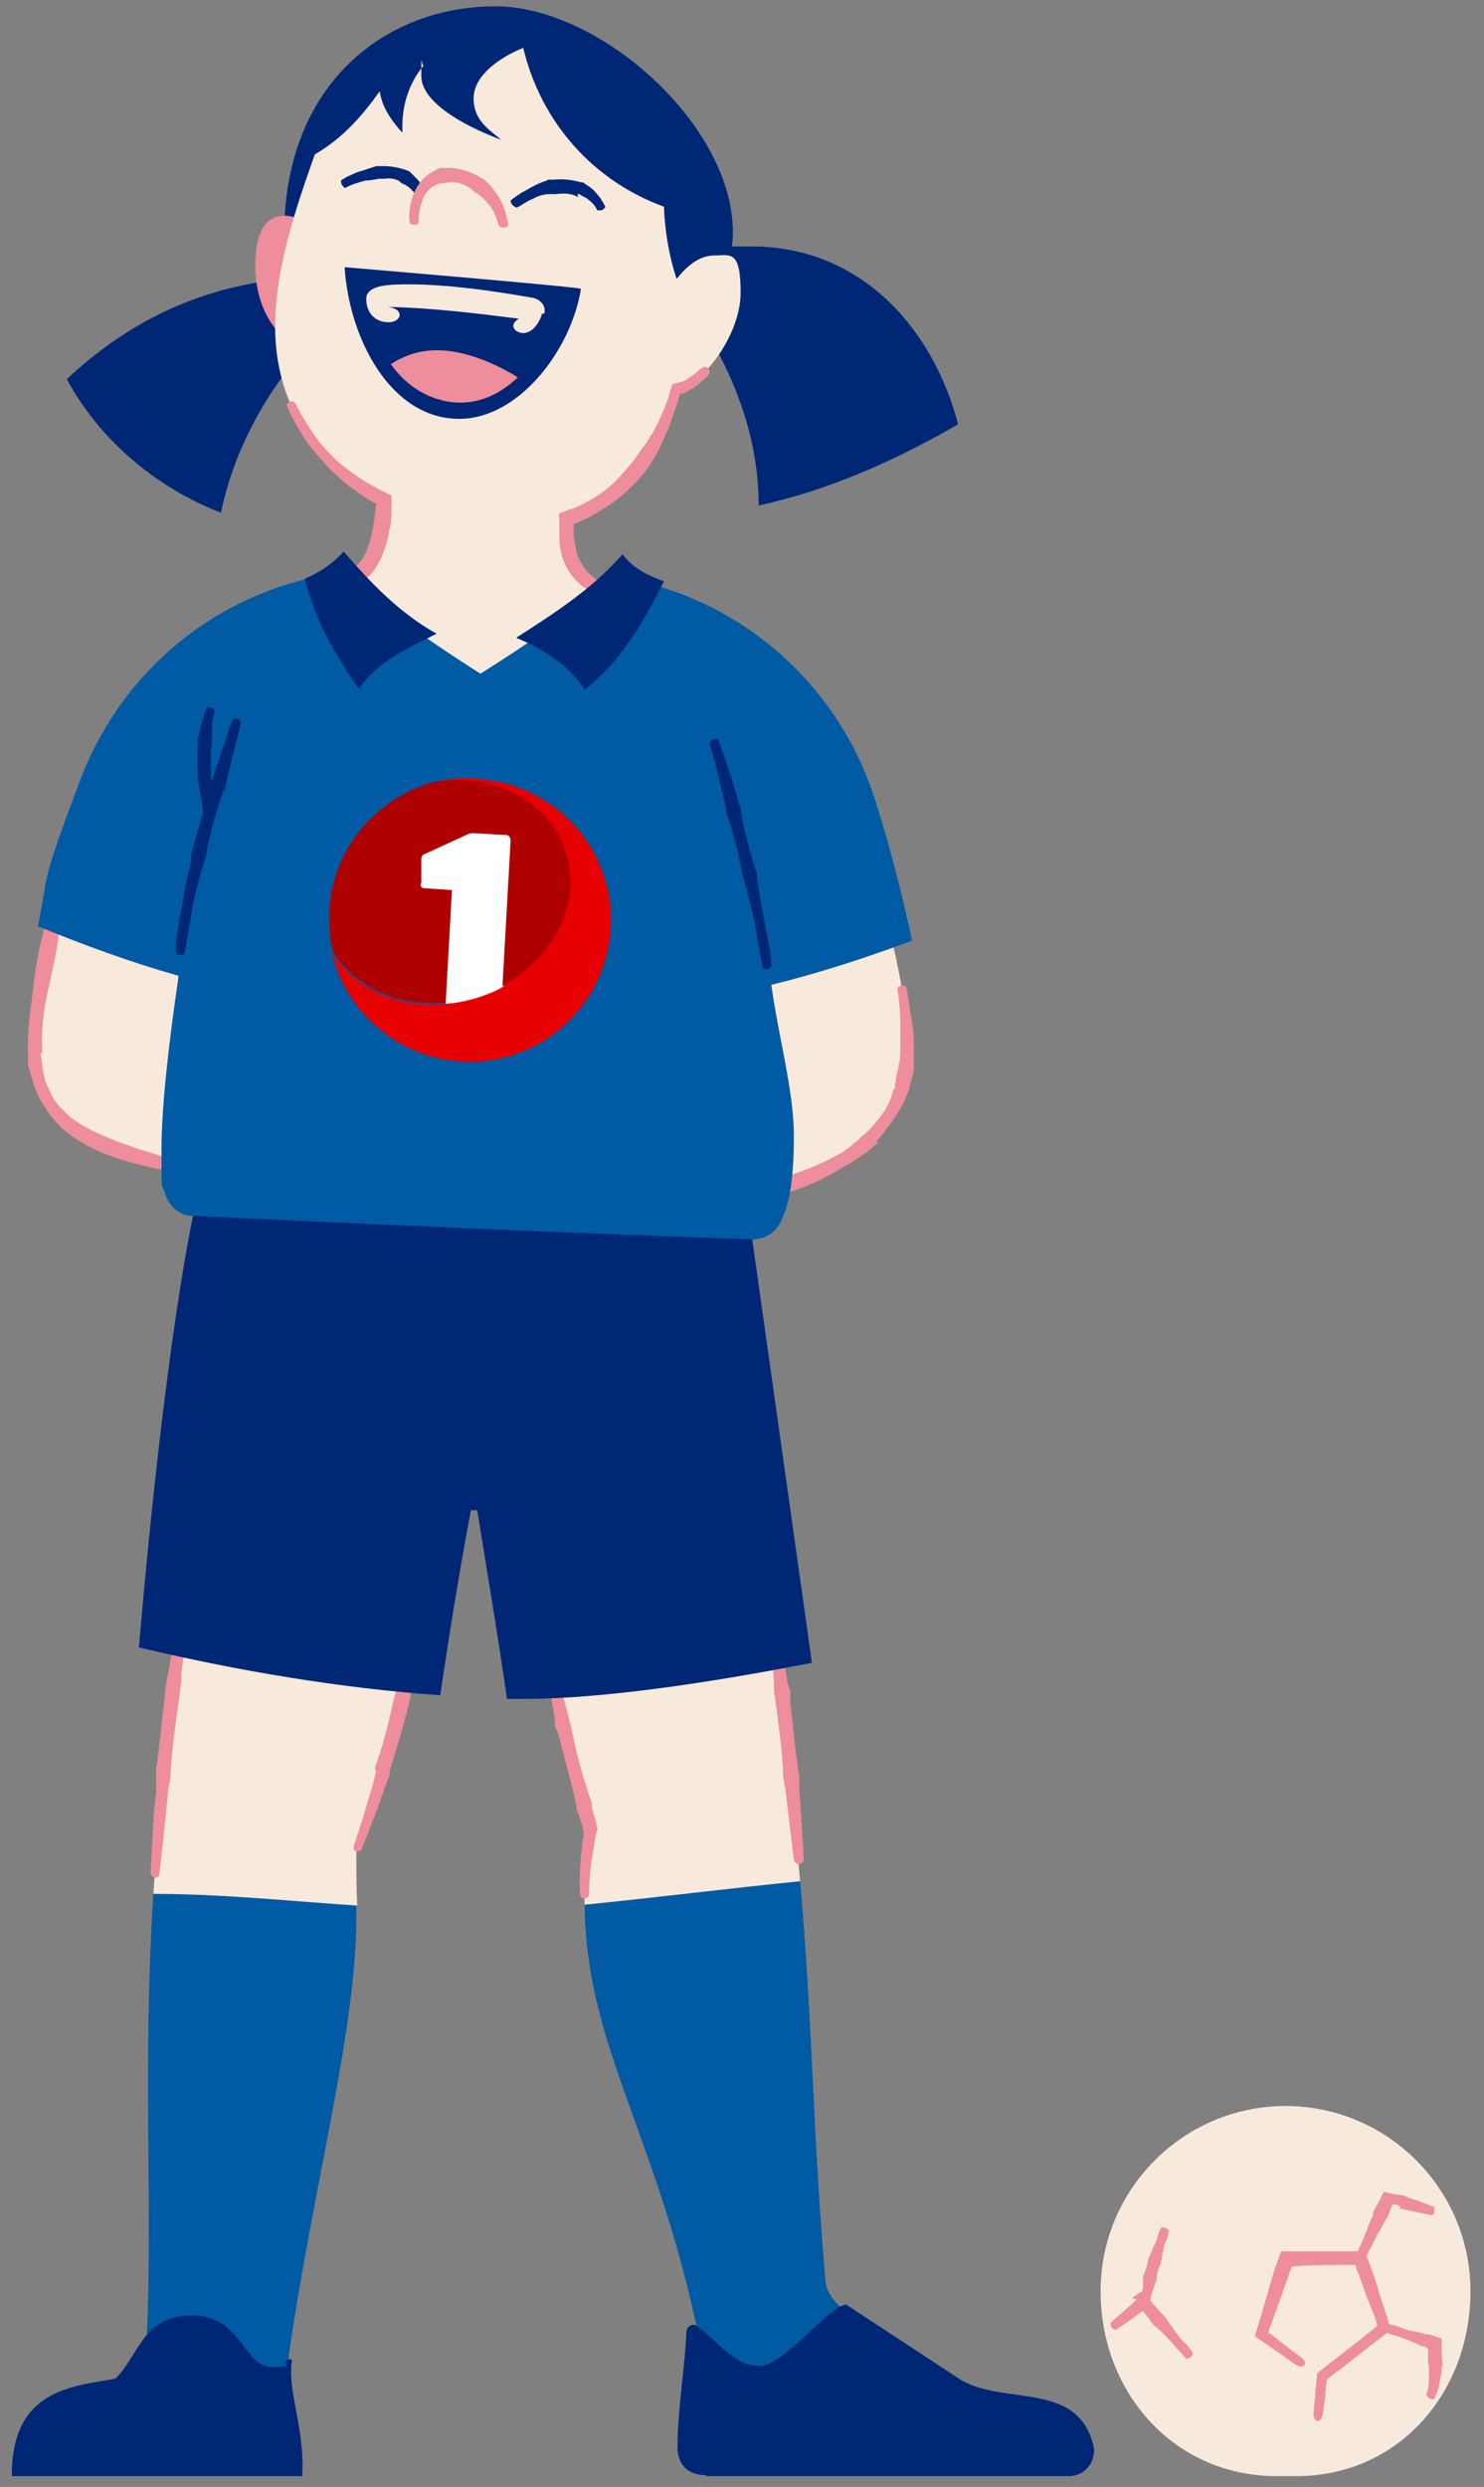
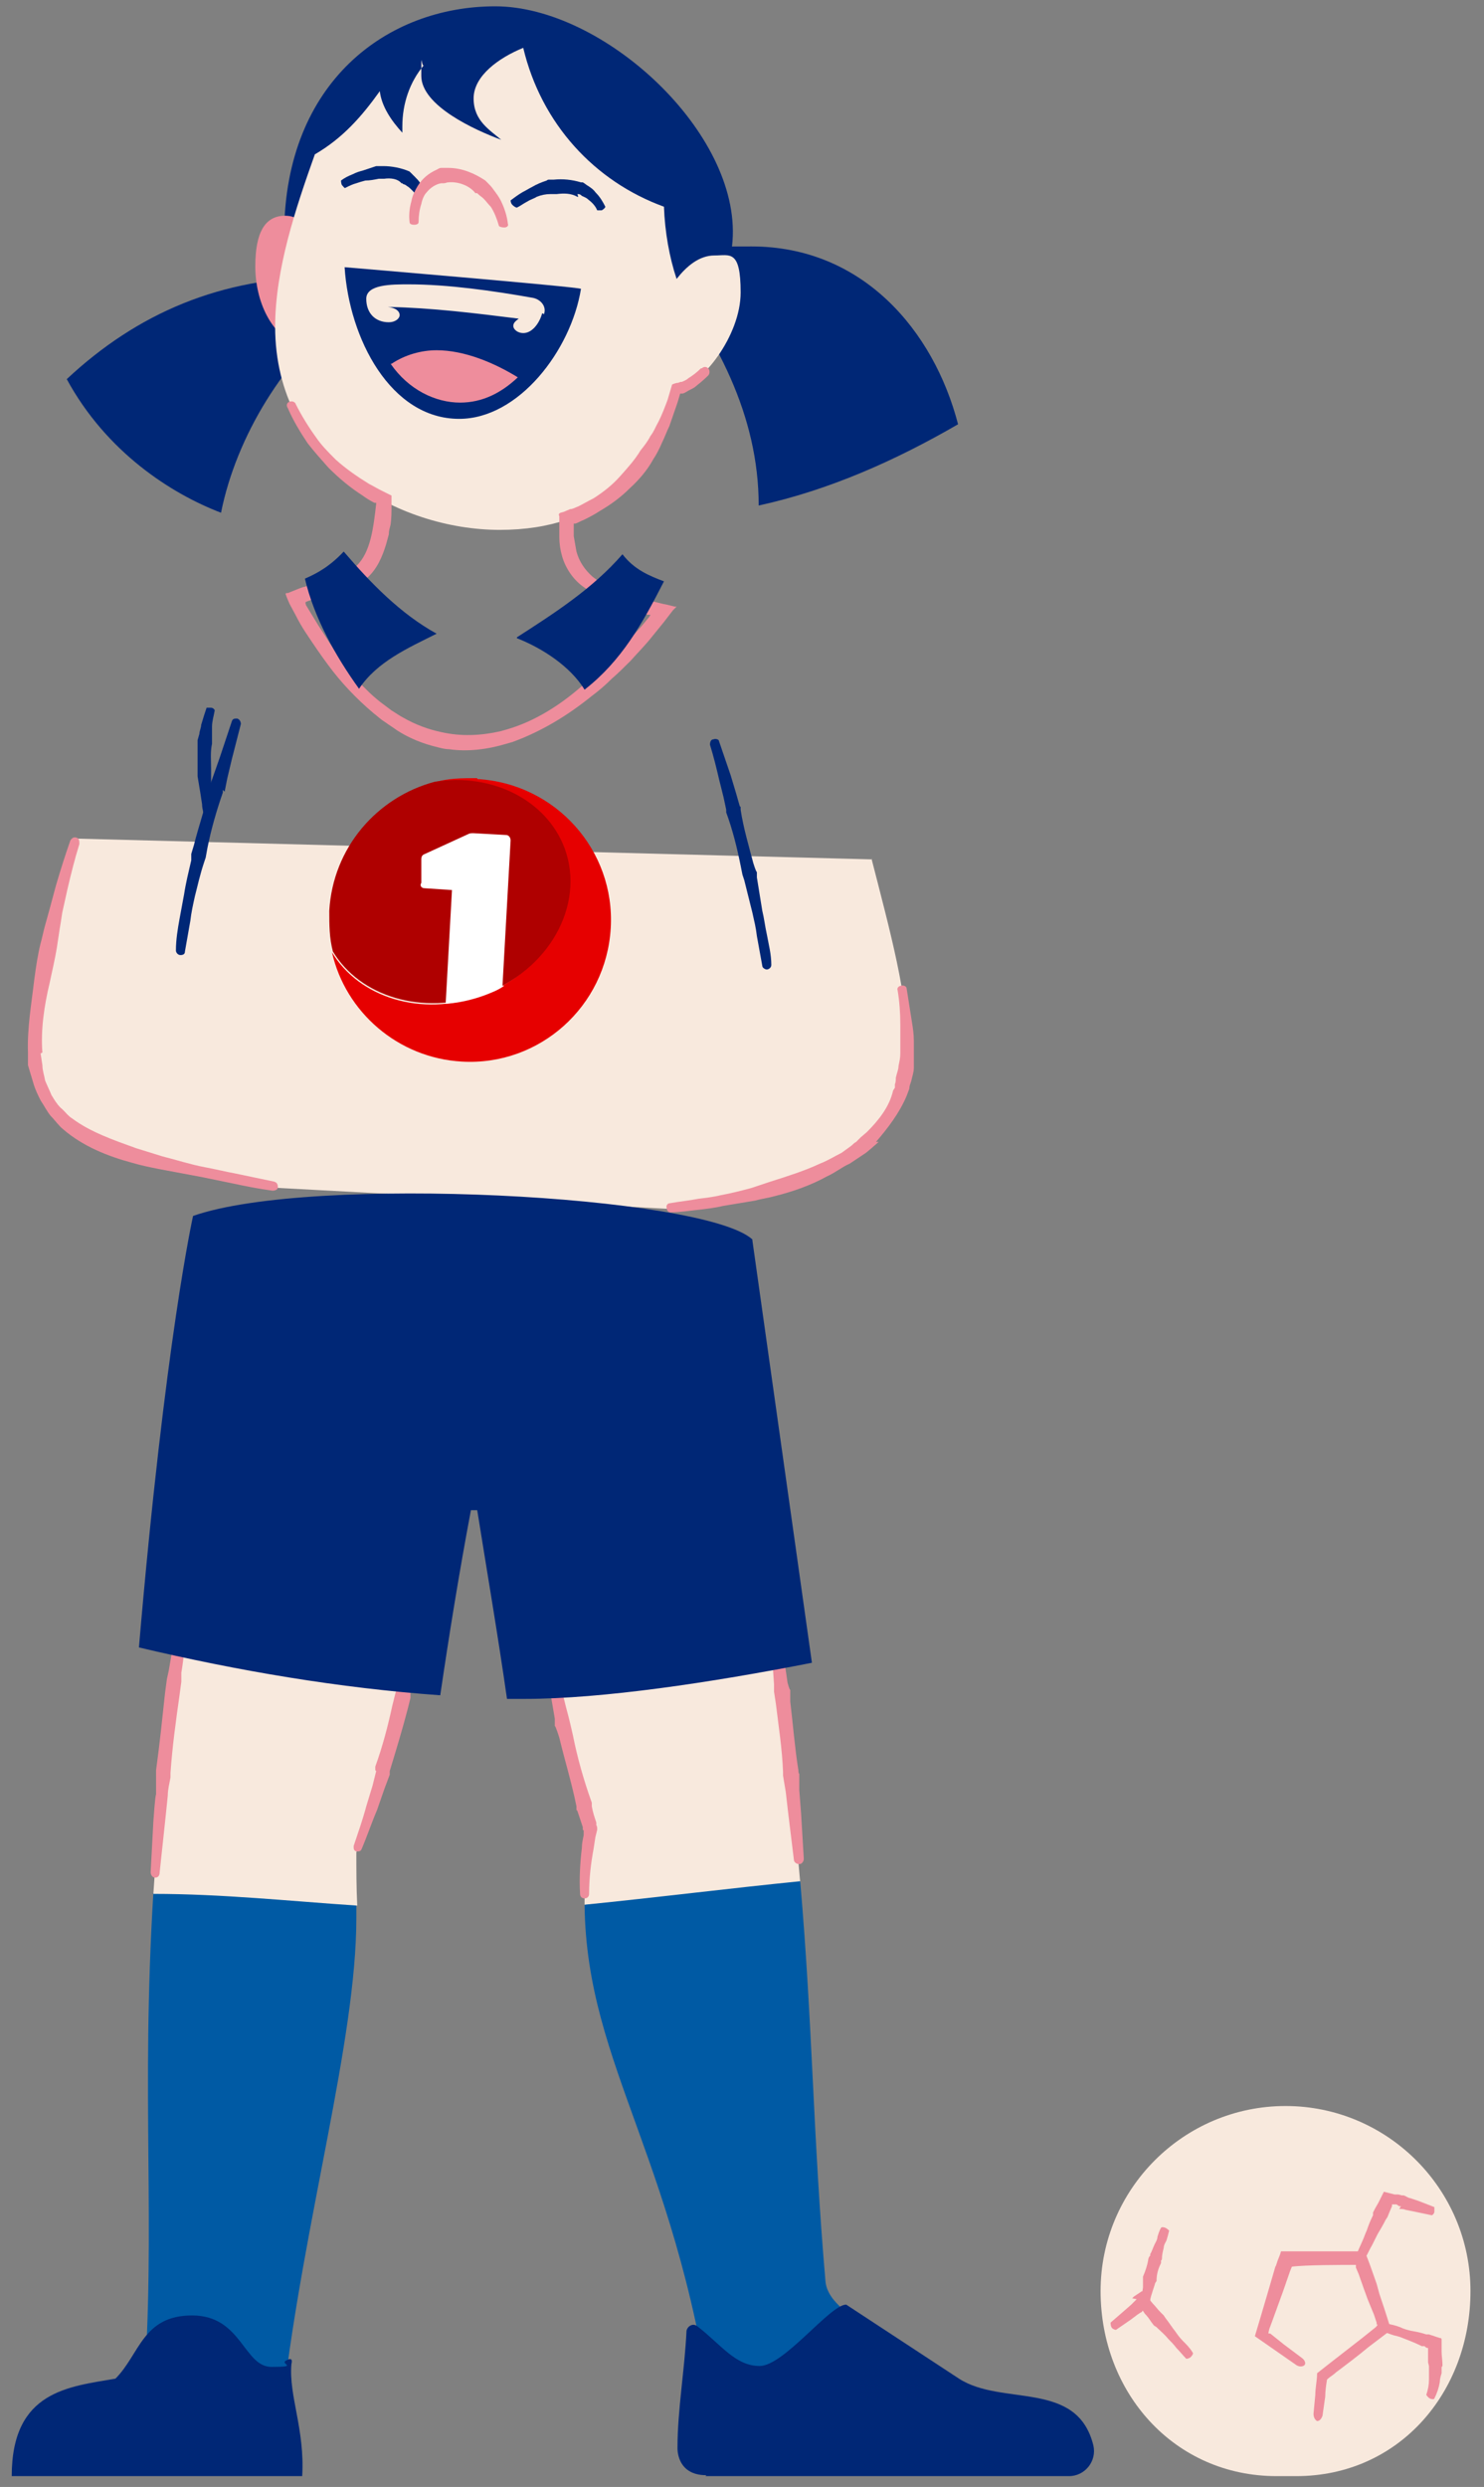
<svg xmlns="http://www.w3.org/2000/svg" id="Layer_1" version="1.1" viewBox="0 0 164.5 275.5">
  <rect x="0" y="0" width="164.5" height="275.5" fill="#808080" stroke="none" />
  <defs>
    <style>
      .st0 {
        fill: #002776;
      }

      .st1 {
        fill: #ee8d9c;
      }

      .st2 {
        fill: #e60000;
      }

      .st3 {
        fill: #fff;
      }

      .st4 {
        fill: #af0000;
      }

      .st5 {
        fill: #005aa4;
      }

      .st6 {
        fill: #f8e9dd;
      }
    </style>
  </defs>
  <g>
-     <path class="st6" d="M42.7,49.7c0,1.3,0,2.9,0,4.4,0,12.6-5.4,10.1-9.9,12.4,5.1,9.8,18.1,29.6,40.7,1.3-8.1-1.9-10.8-4-10.8-8.6s0-3.4.3-5.7c0,0-9,3.5-20.4-3.8Z" />
    <g>
      <path class="st0" d="M73.1,29.2c6.3,8,11,16.8,11,26.8,7.8-1.7,15.2-5,22.1-9-2.7-10.4-10.6-19.7-22.9-19.7s-4.2.2-6.3.4l-3.9,1.5Z" />
      <path class="st0" d="M38.3,34.5c-6.7,5.1-12.1,13.8-13.8,22.3-5.5-2.1-12.7-6.7-17.1-14.8,7.8-7.3,17.1-11.3,28.5-11.3l2.5,3.8Z" />
      <path class="st0" d="M31.7,27.8c-.1-.7-.2-1.3-.2-2C31.6,9.1,42.9.7,54.9.7s27.2,14,26.3,26c-.3,3.5-.8,6.3-1.4,8.5-12.1,4.4-40.5-4.6-48-7.3Z" />
      <path class="st1" d="M33.5,38.5c-3.5-1.2-5.2-5.2-5.2-9s1.1-5.6,3.3-5.6,2.7,2.1,3.3,3.1c0,0-1.5,6.4-1.3,11.4Z" />
      <path class="st6" d="M55.6,15.5c-3-1.1-8.9-3.8-8.9-7.1s0-.8.3-1.2c-1.6,1.9-2.4,4.3-2.4,6.8s0,.5,0,.7c-1.2-1.3-2.3-2.9-2.5-4.6-2,2.8-4.1,5.2-7.2,7-2.1,5.9-4.4,12.7-4.4,19.1,0,15,13.7,22.5,24.9,22.5s17.1-6.3,19.6-15.5c2.8-.5,7.1-6,7.1-10.8s-1.2-4.1-2.9-4.1-3.1,1.2-4.2,2.6c-.8-2.4-1.3-5.2-1.4-8-7.7-2.8-13.6-9.2-15.6-17.6-2.7,1.1-5.5,3.1-5.5,5.6s1.8,3.5,3.2,4.7Z" />
      <path class="st0" d="M44.7,20.4c.1,0,.3.1.4.2.2.1.4.3.6.5.4.4.7.8,1,1.2,0,0,.3,0,.5-.1.2-.1.4-.3.3-.4-.3-.5-.5-1-.9-1.5-.2-.3-.4-.5-.6-.7-.2-.2-.3-.3-.5-.5,0,0,0,0-.1-.1-.9-.4-2-.6-2.9-.6-.2,0-.3,0-.5,0,0,0-.2,0-.3,0l-1.5.5c-.4.1-.7.2-1.1.4-.5.2-.9.4-1.3.7,0,0,0,.3.1.5.2.2.3.4.4.3.4-.2.8-.4,1.2-.5.3-.1.6-.2,1-.3.5,0,1-.1,1.5-.2,0,0,.2,0,.2,0,.1,0,.3,0,.4,0,.7-.1,1.5,0,1.9.5,0,0,0,0,.1,0Z" />
      <path class="st0" d="M64,21.5c.2,0,.3,0,.5.2.2.1.5.2.7.4.4.3.8.7,1,1.2,0,0,.3,0,.5,0,.2-.1.4-.3.4-.4-.3-.6-.6-1.1-1.1-1.6-.2-.3-.5-.5-.8-.7-.2-.1-.4-.3-.6-.4h-.2c-1-.3-2-.4-3-.3-.2,0-.3,0-.5,0-.1,0-.2,0-.3.1-.6.2-1.1.4-1.6.7-.4.2-.7.4-1.1.6-.5.3-.9.6-1.3.9,0,0,0,.3.2.5.2.2.4.3.5.3.4-.2.8-.5,1.2-.7.3-.2.7-.3,1-.5.5-.2,1-.3,1.5-.3,0,0,.2,0,.3,0,.1,0,.3,0,.4,0,.8-.1,1.6-.1,2.3.3,0,0,0,0,.1,0Z" />
      <g>
        <path class="st6" d="M45.9,25c0-.4,0-.7,0-1,.2-3.3,2.2-4.6,4.3-4.5s5,2.3,5.6,5.8" />
        <path class="st1" d="M53,21.5c.2.2.4.3.6.5.3.3.5.6.8.9.4.6.7,1.4.9,2.1,0,.1.3.2.6.2.3,0,.5-.2.4-.4-.1-.9-.4-1.8-.8-2.6-.2-.4-.5-.8-.8-1.2-.2-.3-.4-.5-.7-.8l-.2-.2c-1.2-.8-2.6-1.4-4.1-1.4-.3,0-.5,0-.8,0-.2,0-.3.1-.5.2-.9.4-1.6,1-2.1,1.8-.3.5-.6,1.1-.7,1.7-.2.7-.3,1.5-.2,2.3,0,.2.2.3.5.3s.5-.1.5-.3c0-.7.1-1.4.3-2,.1-.5.3-1,.6-1.3.4-.5,1-.9,1.6-1h.3c.2,0,.3-.1.5-.1,1-.1,2.3.3,3,1.2h.2Z" />
      </g>
      <g>
        <path class="st0" d="M64.4,32c-1.1,6.8-6.9,14.4-13.5,14.4-7.6,0-12.2-8.9-12.7-16.8,0,0,26.2,2.2,26.2,2.4Z" />
        <path class="st1" d="M43.4,40.3c1.5-1,3.3-1.5,5-1.5,3.1,0,6.4,1.4,9,3-1.8,1.7-3.9,2.8-6.4,2.8-2.7,0-5.7-1.4-7.7-4.3Z" />
        <path class="st6" d="M60.3,34.8c.3-.8-.3-1.6-1.2-1.8-4.5-.8-9.5-1.5-13.8-1.5-1.9,0-4.7,0-4.7,1.6s1,2.6,2.5,2.6,0,0,0,0c.7,0,1.2-.4,1.2-.8s-.4-.8-1.3-.9c4.9.1,9.7.7,14.5,1.3-.4.3-.6.5-.6.8,0,.4.5.8,1.1.8,1,0,1.8-1.1,2.1-2.2Z" />
      </g>
    </g>
    <path class="st1" d="M77.7,40.8c-.4.4-.9.8-1.4,1.1-.2.2-.5.3-.7.4-.1,0-.2,0-.4.1-.2,0-.5.1-.7.2l-.5,1.7c-.3.8-.6,1.6-1,2.4-.3.5-.5,1.1-.9,1.6-.3.6-.7,1.1-1.1,1.6-.6,1-1.4,1.9-2.3,2.9-.8.9-1.8,1.7-2.9,2.4-.6.3-1.1.6-1.7.9-.3.1-.6.3-.9.3l-.7.3c-.3.1-.7.1-.5.5,0,.4,0,.9,0,1.3,0,.3,0,.6,0,1,0,.7.1,1.4.3,2.1.4,1.4,1.3,2.7,2.5,3.5,1.2.9,2.6,1.5,4,2,.7.3,1.4.5,2,.7l1,.3h.2c0,0,0,0,0,0,.2,0,0,.1,0,.2l-1,1.2c-.8.9-1.6,1.7-2.4,2.6-.7.7-1.3,1.3-2,2-.7.6-1.3,1.3-2.1,1.9-2.4,2.1-5.2,3.9-8.3,4.8l-.7.2c-2.2.5-4.4.6-6.6.1-1.4-.3-2.8-.8-4.2-1.6-.4-.2-.8-.5-1.3-.8-.4-.3-.8-.6-1.2-.9-1.8-1.4-3.3-3.2-4.6-5-.8-1.1-1.5-2.3-2.3-3.5l-1.1-1.8-.3-.5c0-.1,0,0,0-.1h0c0,0-.1-.1,0-.2-.1,0,.7-.3,1.2-.4.6-.2,1.2-.3,1.8-.5,1.2-.3,2.6-.7,3.7-1.7,1.2-1,1.8-2.5,2.2-3.8l.3-1.1c0-.4.1-.7.2-1.1.1-.7.1-1.4.1-2.1v-.7s0-.4,0-.4c0,0,0,0,0,0h0s-.2-.1-.2-.1l-1-.5c-.4-.2-.9-.5-1.3-.7-1.3-.8-2.6-1.7-3.7-2.7-.8-.8-1.6-1.6-2.2-2.5-.8-1.1-1.6-2.4-2.2-3.6-.1-.3-.4-.4-.7-.3s-.4.4-.2.7c.6,1.4,1.4,2.7,2.2,3.9.7.9,1.5,1.8,2.3,2.7,1.2,1.2,2.4,2.2,3.8,3.1.4.3.9.6,1.3.8h.2c0,0,0,.1,0,.1h0s0,0,0,0c0,0,0,0,0,0-.3,2.6-.6,5.4-2.2,6.9-.7.7-1.8,1.2-3,1.5l-1.8.5c-.3,0-.6.2-.9.3-.2,0-.9.3-1.4.5l-.5.2h-.2c0,.1-.1.1,0,.2h0c0,.1.4,1,.4,1l.7,1.3c.3.6.7,1.3,1.1,1.9.8,1.2,1.6,2.4,2.5,3.6,1.4,1.9,3.1,3.7,5,5.3.4.3.8.7,1.3,1,.4.3.9.6,1.3.9,1.4.9,2.9,1.5,4.6,1.9.4.1.8.2,1.2.2,2.1.3,4.3,0,6.3-.6l.7-.2c3.3-1.2,6.2-3,8.8-5.1.8-.6,1.5-1.2,2.2-1.9.7-.6,1.4-1.3,2.1-2,.8-.9,1.7-1.8,2.4-2.7.4-.5.9-1.1,1.3-1.6l1-1.3.3-.3s.1-.1.1-.1h-.2s-.8-.2-.8-.2c-.6-.1-1.2-.3-1.8-.4l-1-.3c-.7-.2-1.3-.4-2-.6-1.3-.5-2.5-1-3.5-1.8-.9-.8-1.5-1.7-1.8-2.8-.1-.6-.2-1.1-.3-1.7,0-.3,0-.6,0-.9v-.5s0,0,0,0c0,0,0,0,0,0,0,0,0,0,.2,0,.3-.1.6-.3.9-.4.6-.3,1.2-.6,1.8-1,1.2-.7,2.3-1.5,3.3-2.5,1.1-1,2-2.1,2.6-3.2.4-.6.7-1.2,1-1.9.3-.6.5-1.2.8-1.8.3-.9.6-1.7.9-2.6l.3-1c0,0,.1,0,.2,0,.2,0,.3-.1.5-.2.3-.2.6-.3.9-.5.5-.4,1-.8,1.5-1.3.2-.2.2-.6,0-.8-.2-.2-.5-.2-.7,0Z" />
    <path class="st5" d="M79.3,270.2c-3.8-30.8-14.3-41-14.5-59.2,7.5-2.8,16-3.7,23.9-2.6,1.4,16.1,1.4,28.1,2.8,44.3.2,2.3,2.9,4,6.3,6.1" />
    <path class="st6" d="M88.7,208.5c-1-11.5-2.2-23-3.8-34.5l-24.7,3.4c.7,8.6,2.9,17.1,5.3,25.4-.5,2.6-.7,5.1-.7,7.6s0,.4,0,.6c8-.8,15.9-1.8,23.9-2.6Z" />
    <path class="st5" d="M17,209.7c-1.4,22.8.3,36.7-1.1,55.8,1.4-.2,2.8-.2,4.3-.2,3.9,0,6.9.4,10.8.4s.3,0,.4,0c2.3-19.8,8.1-39.7,8.1-53.2s0-1,0-1.4c-7.4-2.9-14.9-3.9-22.6-1.3Z" />
    <path class="st6" d="M47.1,175.6c-1.3,10-4.2,20.3-7.6,29.6,0,2,0,3.9.1,5.9-7.5-.5-15-1.3-22.6-1.3.7-10.5,2-22.9,4.6-38.7l25.5,4.6Z" />
    <path class="st1" d="M64,200.6l.6,1.8v.3c.1.1.1,0,.1.1h0s0,.2,0,.2v.3c-.1.5-.2.9-.2,1.4-.2,1.7-.3,3.4-.2,5.1,0,.3.2.5.5.5.3,0,.5-.2.5-.5,0-1.7.2-3.4.5-5l.2-1.3.2-.8c0-.2,0-.4-.1-.5v-.3c-.2-.6-.4-1.2-.5-1.8v-.4c-.9-2.5-1.6-5-2.1-7.5l-.3-1.3-.2-.8c-.4-1.5-.8-3.1-1.1-4.6-.2-1.1-.4-2.2-.6-3.4-.2-1.4-.4-2.9-.6-4.3,0-.3-.3-.5-.6-.5-.3,0-.5.3-.4.6,0,1.5.3,2.9.5,4.4.2,1.1.3,2.3.5,3.4l.8,4.7v.8c.1,0,.5,1.3.5,1.3.6,2.5,1.4,5.1,1.9,7.6v.4Z" />
    <path class="st1" d="M86.8,196.7l.3,1.8.3,2.6.6,4.9c0,.3.3.5.6.5.3,0,.5-.3.5-.6l-.3-5-.2-2.6v-1.8c-.1,0-.1-.4-.1-.4-.4-2.5-.6-5.1-.9-7.6v-1.3c-.1,0-.3-.8-.3-.8-.2-1.5-.5-3.1-.7-4.6l-.5-3.3c-.2-1.4-.4-2.8-.6-4.2,0-.3-.3-.5-.6-.4-.3,0-.5.3-.4.6.1,1.4.3,2.8.5,4.2.1,1.1.3,2.2.4,3.3.2,1.5.3,3.1.4,4.6v.8s.2,1.3.2,1.3c.3,2.5.7,5,.8,7.6v.4Z" />
    <path class="st1" d="M17.3,196.7v2.1c-.1,0-.3,3-.3,3l-.3,5.6c0,.3.2.6.5.6.3,0,.5-.2.5-.6.2-1.9.4-3.7.6-5.6l.3-2.9c0-.7.2-1.4.3-2v-.5c.2-2.9.6-5.8,1-8.6l.2-1.5v-1c.3-1.7.4-3.5.7-5.2.1-1.2.3-2.5.5-3.7.2-1.6.5-3.2.7-4.7,0-.3-.1-.6-.4-.7-.3,0-.5.2-.6.5-.3,1.6-.6,3.2-.8,4.7-.2,1.2-.4,2.5-.6,3.7l-.9,5.2-.2.9-.2,1.5c-.3,2.8-.6,5.7-1,8.6v.5Z" />
    <path class="st1" d="M41.7,196.2l-.4,1.6-.7,2.3c-.4,1.5-.9,2.9-1.4,4.4,0,.3,0,.5.3.6.3,0,.5,0,.6-.3.6-1.4,1.1-2.9,1.7-4.3l.8-2.3.6-1.6v-.4c.7-2.3,1.4-4.6,2-6.9l.3-1.2v-.8c.4-1.4.7-2.8.9-4.3l.5-3.1c.2-1.3.4-2.6.5-3.9,0-.3-.2-.5-.4-.5-.3,0-.5.1-.6.4-.2,1.3-.4,2.6-.7,3.9-.2,1-.4,2-.6,3-.3,1.4-.7,2.8-1.1,4.2l-.2.7-.3,1.2c-.5,2.3-1.1,4.6-1.9,6.8v.4Z" />
    <path class="st6" d="M96.6,95.1c2.1,8.2,4.1,15.4,4,21.4-.2,12.5-14.4,16.2-26.8,17.4l-42.9-2.3c-19.1-3.7-27.5-5-27-17.1.2-4.5,3.1-17.7,4.6-21.6l88.1,2.3Z" />
    <path class="st1" d="M4.7,116.6c-.2-2.5.2-5.2.8-7.7.3-1.4.6-2.7.8-3.9l.3-2c.1-.6.2-1.2.3-1.9l.6-2.7c.4-1.7.8-3.3,1.3-4.9,0-.3,0-.6-.3-.7s-.5,0-.7.3c-.6,1.7-1.1,3.3-1.6,5l-.7,2.6-.5,1.8c-.2.7-.3,1.3-.5,2-.3,1.2-.5,2.5-.7,4-.3,2.6-.8,5.4-.7,8.1v1.4c.2.7.4,1.3.6,2,.2.7.5,1.3.8,1.9.4.6.7,1.2,1.1,1.7.5.5.9,1.1,1.4,1.5,2.2,1.9,5,3,7.6,3.7,1,.3,2,.5,3,.7,1.6.3,3.2.6,4.8.9l3.4.7c1.4.3,2.9.6,4.4.8.3,0,.6-.1.6-.4s-.1-.5-.4-.6c-1.4-.3-2.9-.6-4.3-.9-1.1-.2-2.3-.5-3.4-.7-1.6-.3-3.1-.8-4.7-1.2-1-.3-1.9-.6-2.9-.9-2.5-.9-5.1-1.8-7.1-3.3-.5-.3-.8-.8-1.3-1.2-.4-.4-.7-.9-1-1.4-.2-.5-.5-1.1-.7-1.6-.1-.6-.3-1.1-.3-1.7l-.2-1.3Z" />
    <path class="st1" d="M97.1,126.5c1.3-1.5,2.6-3.2,3.4-5.1.1-.3.2-.5.3-.8,0-.3.1-.5.2-.8.1-.5.3-1,.3-1.5,0-.5,0-1.1,0-1.6,0-.5,0-1,0-1.4,0-.7-.1-1.4-.2-2-.2-1.3-.4-2.5-.6-3.8,0-.2-.3-.4-.6-.3-.3,0-.5.3-.4.5.2,1.2.3,2.5.3,3.8,0,.6,0,1.3,0,1.9,0,.4,0,.9,0,1.3,0,.5-.1.9-.2,1.4,0,.4-.2.8-.3,1.3,0,.2,0,.5-.1.7v.4c0,0-.2.3-.2.3-.4,1.8-1.6,3.3-2.9,4.6l-.7.6-.5.5c-.2.1-.4.3-.5.4l-1.1.8c-.8.4-1.6.9-2.4,1.2-1.7.8-3.6,1.4-5.5,2l-2.1.7c-1.1.3-2.3.6-3.4.8-.8.2-1.7.3-2.5.4-1,.2-2.1.3-3.2.5-.2,0-.4.3-.3.5,0,.3.2.5.4.5,1.1,0,2.2-.2,3.3-.3.8-.1,1.7-.2,2.5-.4,1.2-.2,2.4-.4,3.6-.6.7-.2,1.5-.3,2.2-.5,2-.5,4-1.2,5.8-2.2.9-.4,1.6-1,2.5-1.4l1.2-.8.6-.4.6-.5.8-.7Z" />
    <path class="st0" d="M83.4,137.4l6.6,46.8c-11.2,2.2-23.3,4-31.8,4s-1.3,0-2,0c-1-7-2.2-14-3.3-20.9-.2,0-.5,0-.7,0-1.3,6.9-2.4,13.7-3.4,20.5-11.2-.8-22.4-2.7-33.4-5.3,2.9-34,6-47.8,6-47.8,13.1-4.6,56.6-2.3,62,2.6Z" />
-     <path class="st5" d="M53.2,74.6c-5.5-3.5-10.7-7.2-15.8-11.1-12.9,1.8-23.8,10.5-28.5,22.9s-3.4,10.1-4.7,16.2c5.1,2.1,10.3,4,15.6,5.5-1,6.9-1.9,14.1-1.9,19.4s0,3.3.4,4.7,1.6,2.5,3.1,2.5c12.9.6,38.9,1.8,62,2.6,1.2,0,2.4-.6,3-1.7,1.1-2,1.6-4.9,1.6-9.8s-1.7-10.9-2.5-16.7c5.3-1.3,10.5-3,15.6-4.9-1.2-5.6-2.6-11-4.3-16.2-4.3-12.8-15.4-22.1-28.5-24.1-4.6,3.9-9.9,7.5-15,10.7Z" />
    <path class="st0" d="M39.8,76.3c-2.6-3.6-5-7.9-6-12.2,1.4-.6,2.8-1.4,4.3-3,3,3.5,6.3,6.9,10.3,9.1-3.2,1.6-6.6,3.1-8.6,6.1Z" />
    <path class="st0" d="M57.3,70.7c2.8,1.1,5.9,3.1,7.5,5.7,4.1-3.2,6.4-7.3,8.8-12-1.6-.6-3.3-1.3-4.6-3-3.3,3.8-7.5,6.5-11.7,9.2Z" />
    <path class="st0" d="M82,89.3l-.4-1.4-.6-2-1.3-3.8c0-.2-.4-.3-.6-.2-.3,0-.4.3-.4.6.4,1.3.7,2.5,1,3.8l.5,2c.1.5.2.9.3,1.4v.3c.7,1.9,1.2,3.9,1.6,5.9l.2,1,.2.6c.3,1.2.6,2.4.9,3.6.2.9.4,1.7.5,2.6.2,1.1.4,2.2.6,3.3,0,.2.3.4.5.4s.5-.2.5-.5c0-1.2-.3-2.3-.5-3.4-.2-.9-.3-1.8-.5-2.6l-.6-3.7v-.6c-.1,0-.4-1-.4-1-.5-1.9-1.1-3.9-1.4-5.9v-.3Z" />
    <path class="st0" d="M24.9,87.7l.3-1.5.5-2.1,1-3.9c0-.2-.1-.5-.4-.6-.3,0-.5,0-.6.3l-1.3,3.9-.7,2-.5,1.4v.3c-.5,2.1-1.2,4.1-1.7,6.1l-.3,1v.7c-.3,1.3-.6,2.5-.8,3.8l-.5,2.7c-.2,1.1-.4,2.3-.4,3.5,0,.2.2.5.5.5.3,0,.5-.1.5-.4.2-1.1.4-2.3.6-3.4.1-.9.3-1.8.5-2.7.3-1.2.6-2.5,1-3.7l.2-.6.2-1.1c.4-2,1-4.1,1.7-6.1v-.3Z" />
    <path class="st0" d="M23.5,82.2c0-.2,0-.4,0-.7,0-.3,0-.6,0-1,0-.6.2-1.2.3-1.8,0-.1-.2-.3-.4-.3-.3,0-.5,0-.5,0-.2.6-.4,1.2-.6,1.9,0,.3-.2.7-.2,1l-.2.7v.2c0,1,0,2,0,3v.5s0,.3,0,.3l.3,1.8.2,1.3c0,.5.2,1.1.3,1.6,0,.1.3.2.5.1.3,0,.5-.2.5-.3,0-.5-.1-1.1-.2-1.6,0-.4-.1-.8-.1-1.2,0-.6,0-1.2,0-1.7v-.3s0-.5,0-.5c0-.9-.1-1.9.1-2.8v-.2Z" />
    <g>
      <path class="st2" d="M52.9,86.2c-1.7,0-3.3,0-4.8.5,6.4-1,12.5,1.9,14.4,7.4,2.3,6.3-1.9,13.5-9.2,16.2-6.6,2.4-13.5.2-16.5-4.8,1.5,6.6,7.3,11.7,14.4,12.1,8.6.5,16-6.1,16.5-14.8.5-8.6-6.1-16-14.8-16.5Z" />
      <path class="st4" d="M53.4,110.2c7.4-2.6,11.5-9.9,9.2-16.2-2-5.4-8.1-8.4-14.4-7.4-6.4,1.7-11.3,7.3-11.7,14.3,0,1.5,0,3,.4,4.5,3,5,9.9,7.1,16.5,4.8Z" />
      <path class="st3" d="M55.7,109.2l.9-16.1c0-.3-.2-.6-.5-.6l-3.6-.2c-.3,0-.4,0-.6.1l-4.8,2.2c-.3.1-.4.3-.4.6v2.6c-.2.3,0,.6.4.6l3,.2-.7,12.6c1.4-.1,2.8-.4,4.2-.9.8-.3,1.6-.6,2.3-1.1Z" />
    </g>
    <path class="st0" d="M78.2,274.3h40.3c1.8,0,3.1-1.7,2.7-3.4-1.8-7.3-10.1-4.3-14.9-7.4l-12.5-8.2c-1.8,0-6.9,6.8-9.6,6.8s-4.3-2.4-6.9-4.4c-.5-.4-1.1,0-1.2.5-.2,4.3-1,8.8-1,12.9,0,0-.2,3.1,3.2,3.1Z" />
    <path class="st0" d="M1.3,274.3c0-9.5,6.4-9.9,11.5-10.8,2.7-2.7,3-7,8.5-7s5.7,5.7,8.8,5.7.9-.3,1.6-.7.7,0,.6.4c-.3,3.5,1.5,7.2,1.2,12.4H1.3Z" />
  </g>
  <g>
    <path class="st6" d="M163,253.8c0-11.3-9.2-20.5-20.5-20.5s-20.5,9.2-20.5,20.5,8.2,20.5,19.5,20.5,2.1,0,2.2,0c11.3,0,19.3-9.2,19.3-20.5Z" />
    <g>
      <path class="st1" d="M141.4,251l-.7,2.4-1,3.4-.6,2,4.6,3.2c.3.2.7.2.9,0,.2-.2,0-.6-.3-.8l-2-1.5-1-.8-.5-.4h-.2c0-.1.1-.5.1-.5l.3-.8,1.2-3.3.8-2.3.2-.5h0c1.4-.2,5.7-.2,7.1-.2h0c0,0,0,.3,0,.3l.3.7.6,1.7.4,1.1.7,1.7.3.9v.2c0,0,.1,0,.1,0h0c0,.1-.2.3-.2.3l-.5.4-1,.8-3.6,2.8c-.5.4-.9.7-1.4,1.1,0,.8-.2,1.6-.2,2.4l-.2,2.1c0,.4.2.7.4.8.3,0,.5-.3.6-.6l.3-2.1c0-.6.1-1.3.2-1.9.3-.3.7-.5,1-.8,1.2-.9,2.4-1.8,3.6-2.8l2.5-1.9-.7-2.2-.6-1.8-.3-1.1-.6-1.7c-.2-.6-.5-1.3-.7-1.9-4,0-5.2,0-9.3,0-.1.4-.3.8-.4,1.1l-.2.6Z" />
      <path class="st1" d="M158.4,262.1c0,.2,0,.4,0,.6,0,.3,0,.6,0,.9,0,.6-.1,1.1-.3,1.7,0,0,.2.3.4.4.2.1.5.1.5,0,.3-.6.5-1.2.6-1.8,0-.3.1-.7.2-1v-.7c.1,0,.1-.2.1-.2,0-.5-.1-1-.1-1.5v-.4s0-.6,0-.6v-.3c0-.1,0-.2-.2-.2l-.6-.2-.6-.2h-.3c-.6-.2-1.1-.3-1.7-.4-.4-.1-.8-.2-1.2-.4-.5-.2-1-.3-1.5-.4-.1,0-.3.2-.3.4,0,.3,0,.5,0,.5.5.2,1,.4,1.5.5.4.1.8.3,1.1.4.5.2,1,.4,1.6.7h.3c.2.2.3.2.3.2,0,0,.1,0,.1,0,0,0,0,0,0,0v.3c0,.4,0,.9,0,1.3h0Z" />
      <path class="st1" d="M155.1,244.7c.2,0,.5,0,.7.1l1,.2,1.9.4c.1,0,.3-.2.3-.4s0-.5,0-.5l-1.8-.7-.9-.3c-.2,0-.4-.2-.7-.3h-.2c0,0-.4-.1-.4-.1h-.2s-.2,0-.2,0c-.4-.1-.8-.2-1.2-.3l-.6,1.2-.4.7-.2.4v.3c-.3.6-.5,1.1-.7,1.7-.2.4-.3.8-.5,1.2-.2.5-.5,1-.6,1.5,0,.1.1.3.4.4s.5.1.5,0c.3-.5.5-1,.8-1.5.2-.4.4-.8.6-1.2.3-.5.6-1,.9-1.6l.2-.3.2-.5.3-.7c0,0,0-.1,0-.2,0,0,.1,0,.2,0,0,0,0,0,.1,0h.2c0,0,.3.2.3.2h.2Z" />
      <path class="st1" d="M126,254.7l-.6.6-.8.7-1.5,1.3c0,0,0,.3.1.5s.4.3.5.3l1.6-1.1.8-.6.3-.2c0,0,.2-.1.2-.1h0s0,0,0-.1c0,0,0,0,.1,0h0c0,0,.2.3.2.3.3.3.5.6.7.9l.3.4.3.2c.4.4.9.8,1.3,1.3.3.3.6.6.9,1,.4.4.7.8,1.1,1.2,0,0,.3,0,.5-.2.2-.2.3-.4.2-.5-.3-.5-.7-.9-1.1-1.3-.3-.3-.6-.7-.8-1-.4-.5-.7-1-1.1-1.5l-.2-.3-.4-.4c-.3-.3-.5-.6-.8-.9l-.5-.6-.7-.8c-.3.2-.6.4-.9.6l-.2.2Z" />
      <path class="st1" d="M126.7,252.2c0,.2,0,.3,0,.5v.7c0,0-.2,1.3-.2,1.3,0,0,.2.2.5.2.3,0,.5,0,.5,0,0-.4.2-.8.3-1.2l.2-.6c0-.1.1-.3.2-.4h0c0-.8.2-1.4.5-2v-.3c.1,0,.1-.2.1-.2,0-.4.1-.8.2-1.2,0-.3.2-.6.3-.8.1-.3.2-.7.3-1.1,0,0-.2-.2-.4-.3s-.5-.1-.5,0c-.2.3-.3.7-.4,1,0,.3-.2.6-.3.8-.2.4-.3.8-.5,1.1v.2c-.1,0-.2.3-.2.3-.1.7-.3,1.3-.6,2h0Z" />
    </g>
  </g>
</svg>